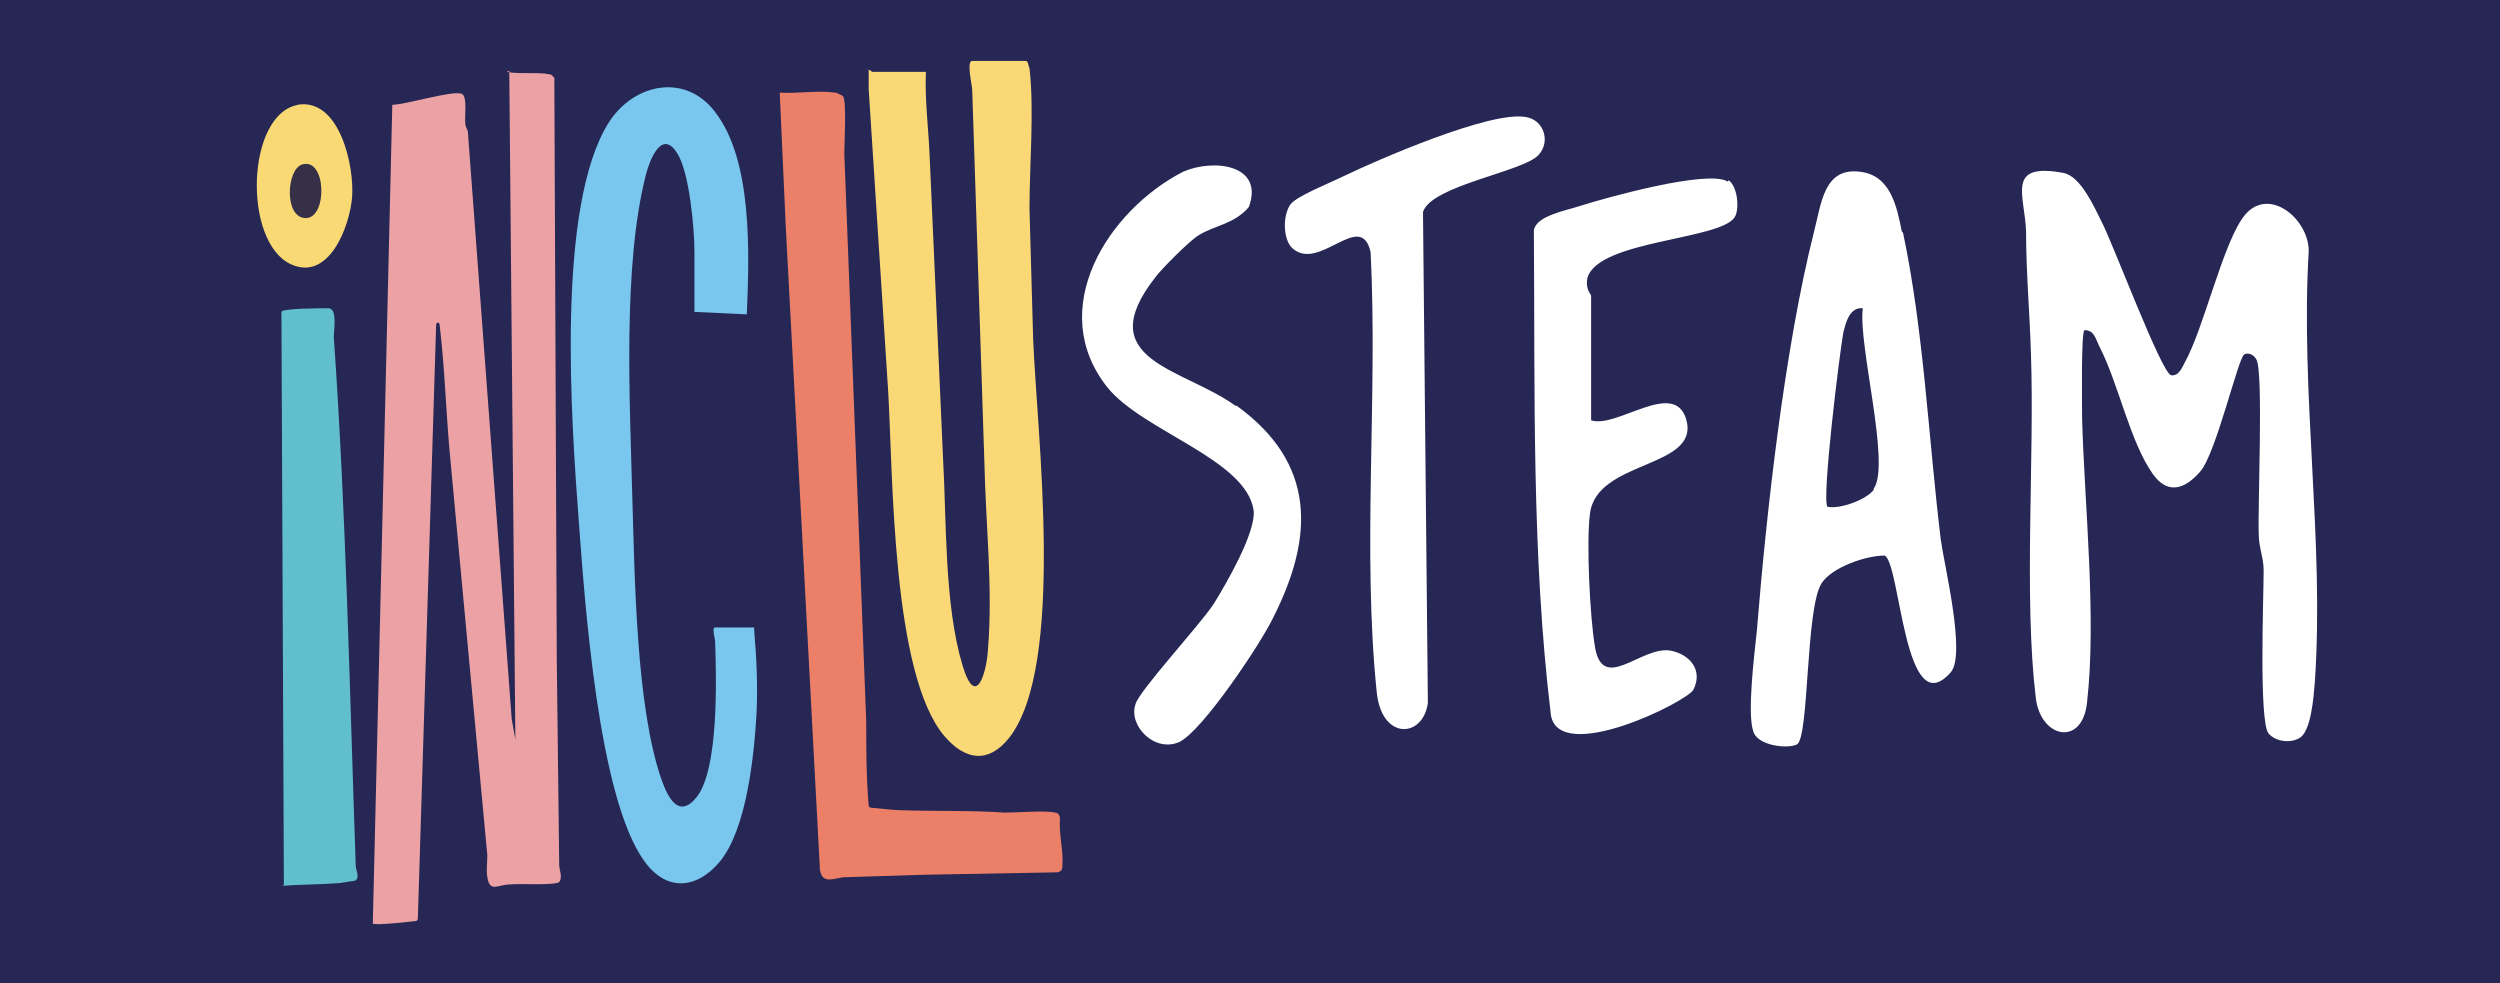
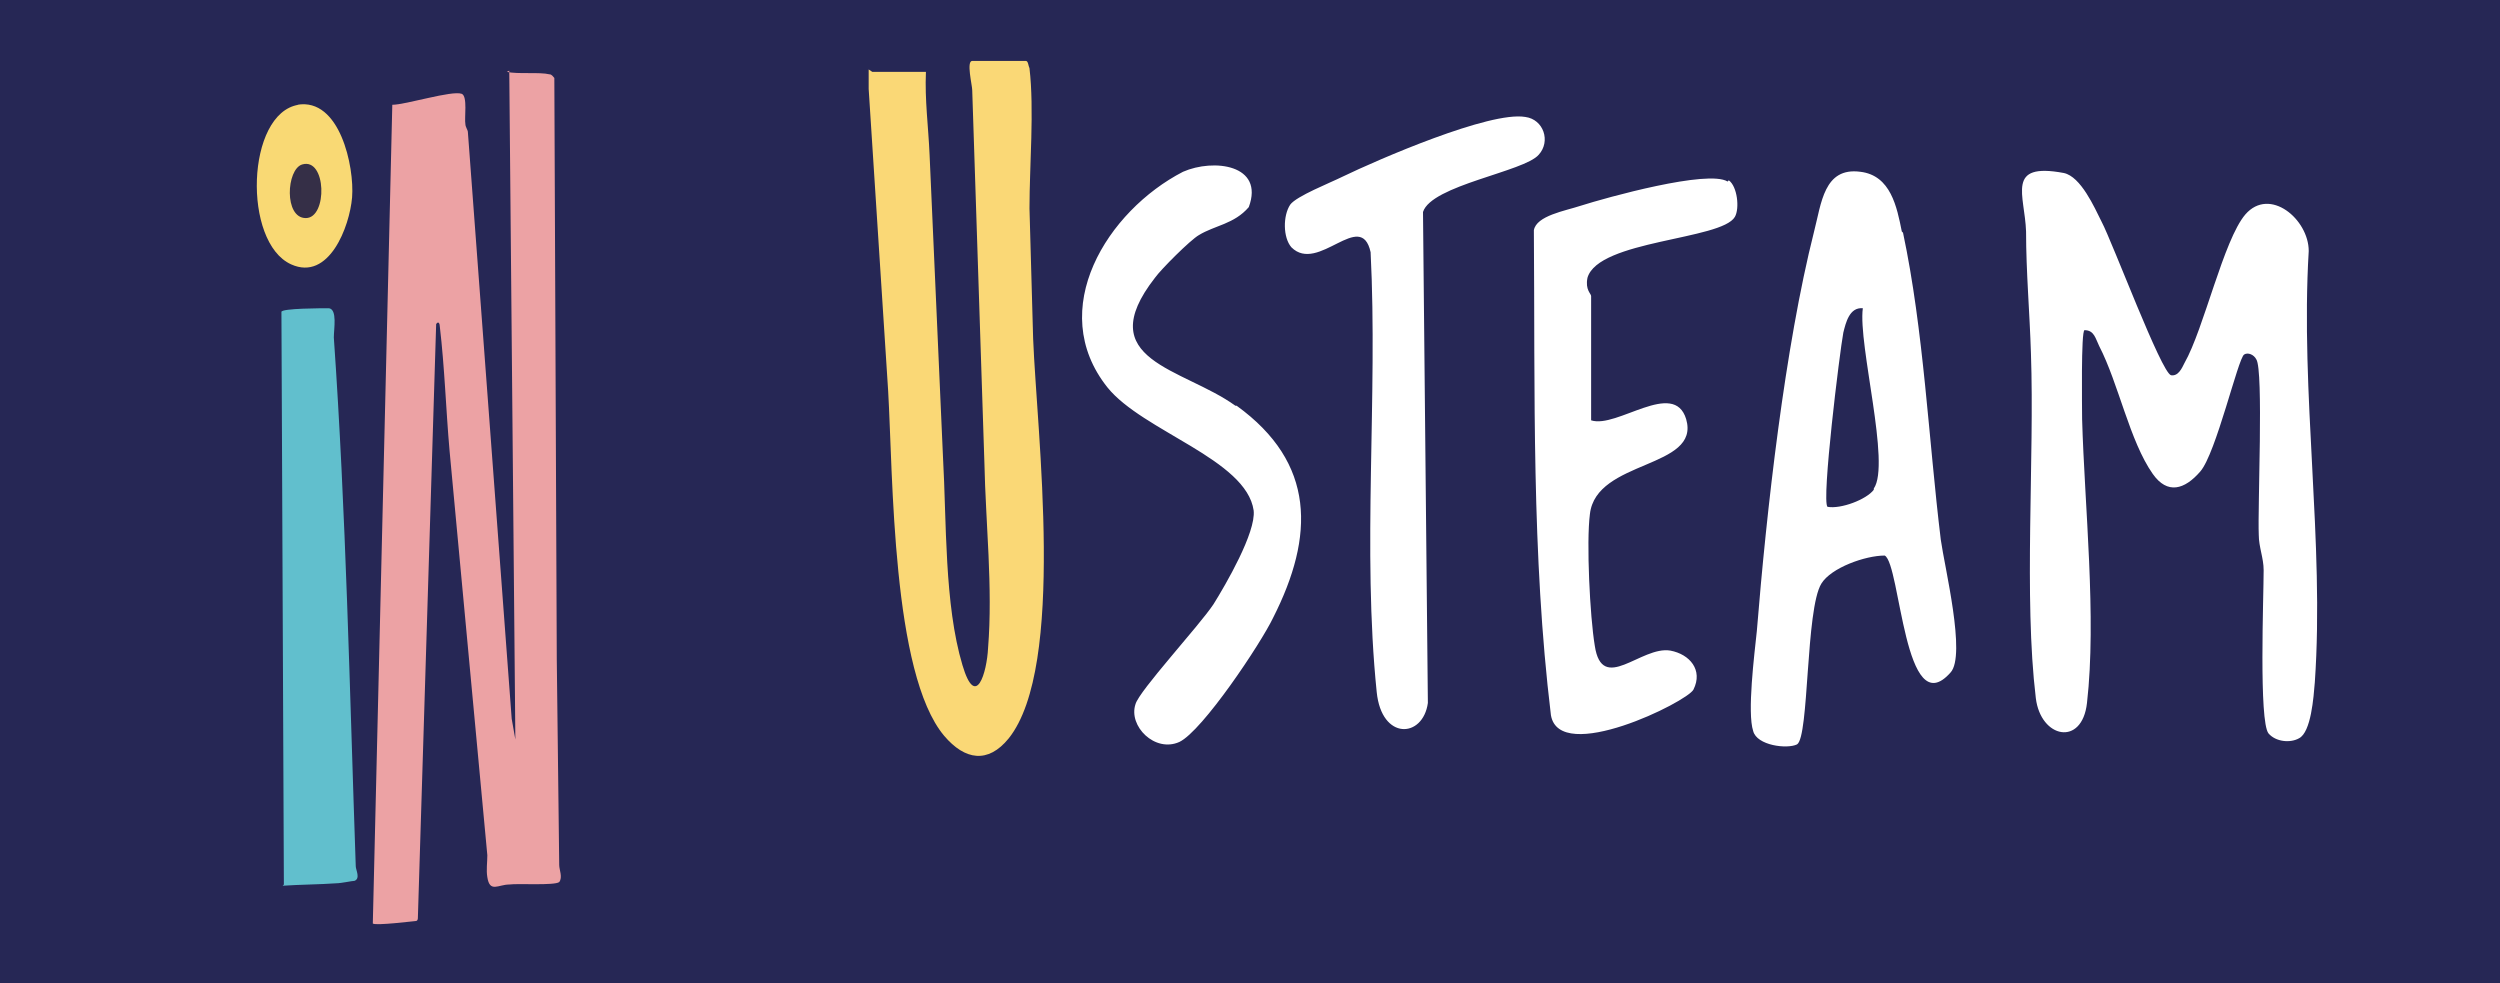
<svg xmlns="http://www.w3.org/2000/svg" id="Capa_1" version="1.1" viewBox="0 0 205.2 80.7">
  <defs>
    <style>
      .st0 {
        fill: #eca2a4;
      }

      .st1 {
        fill: #79c7ee;
      }

      .st2 {
        fill: #262755;
      }

      .st3 {
        fill: #fff;
      }

      .st4 {
        fill: #ec7f68;
      }

      .st5 {
        fill: #352f47;
      }

      .st6 {
        fill: #f9d974;
      }

      .st7 {
        fill: #fad876;
      }

      .st8 {
        fill: #61bfcd;
      }
    </style>
  </defs>
  <rect class="st2" width="205.2" height="80.7" />
  <path class="st3" d="M189.5,20.6c0-2.6-3.2-5.3-5.2-3-1.8,2.1-3.4,9.4-5,12.2-.2.4-.5,1.1-1.1,1-.8-.2-4.8-10.9-5.7-12.6-.6-1.2-1.7-3.7-3.1-4-4.8-.9-3.2,1.8-3.1,4.8,0,3.3.3,6.7.4,10,.3,8.7-.6,20,.4,28.3.4,3.3,3.8,4,4.2.4.8-7-.2-16.2-.4-23.3,0-.8-.1-7.3.2-7.3.8,0,.9.7,1.2,1.3,1.6,3.1,2.5,7.8,4.4,10.5,1.2,1.7,2.6,1.3,3.9-.2,1.3-1.5,3.1-9.3,3.6-9.6.3-.2.8,0,1,.4.6.9.1,12.2.2,14.4,0,1,.4,1.9.4,2.9,0,2.2-.4,12.4.4,13.4.6.7,1.8.8,2.5.4,1-.5,1.2-3.4,1.3-4.6.8-11.5-1.2-23.7-.5-35.4h0ZM141.8,14.9c-1.6-1-9.9,1.3-12.1,2-1.2.4-3.6.8-3.8,2,.1,13.3-.2,26.6,1.4,39.8.7,4.1,11.2-1.1,11.7-2.1.8-1.6-.3-2.9-1.9-3.2-2.4-.4-5.6,3.6-6.2-.4-.4-2.4-.7-8.5-.4-10.8.5-4.5,9.1-3.7,7.9-7.8-1-3.3-5.7.8-7.8.1v-10.2c0-.2-.5-.5-.3-1.5.9-3.1,11-3.1,12.1-5,.4-.7.2-2.5-.5-3h0ZM126.3,12.7c1-1.1.4-2.9-1.1-3.1-2.9-.5-12.1,3.5-15,4.9-1,.5-3.8,1.6-4.3,2.3-.6.9-.6,2.7.1,3.5,2.2,2.2,5.7-3.2,6.5.4.6,11.9-.7,24.4.5,36.1.4,4,3.8,3.8,4.2.9l-.4-40.3c.7-2.2,8.3-3.3,9.5-4.7h0ZM101.4,33.3c-4.3-3.1-11.9-3.7-6.6-10.5.5-.7,2.9-3.1,3.6-3.5,1.3-.8,2.9-.9,4.1-2.3,1.3-3.5-2.9-4-5.4-2.9-6.2,3.2-11.3,11.3-6.2,17.7,2.9,3.6,11.4,5.9,12,10.1.2,1.8-2.3,6.1-3.3,7.7-1.2,1.8-6.1,7.1-6.4,8.2-.6,1.8,1.6,4,3.6,3.1,1.9-.9,6.7-8.1,7.7-10.2,3.4-6.7,3.5-12.7-3-17.4h0ZM156.1,19c-.4-2-.9-4.6-3.4-4.9-3-.4-3.2,2.6-3.8,4.9-2.4,9.5-3.9,22.9-4.7,32.8-.2,1.9-.8,6.7-.3,8.2.3,1.2,2.8,1.5,3.6,1.1,1-.6.7-11.1,2-13.2.8-1.3,3.6-2.3,5.2-2.3,1.3.7,1.6,13.9,5.4,9.6,1.3-1.4-.5-8.7-.8-10.9-1-8.2-1.4-17.2-3.1-25.2h0ZM153.8,40.2c-.6.8-2.7,1.6-3.8,1.4-.5-.5,1-12.7,1.3-14.3.2-.8.5-2.1,1.6-2-.4,3,2.3,12.8.9,14.8h0Z" />
  <g>
    <path class="st7" d="M71.6,5.9h4.4c-.1,2.3.2,4.5.3,6.8l1.1,24.8c.3,5.3.1,12.1,1.6,17.1,1.1,3.7,2,.6,2.1-1.4.4-5-.2-10.3-.3-15.2l-1-30.6c0-.4-.5-2.4,0-2.4h4.4c.2,0,.2.4.3.6.4,3.4,0,8,0,11.5l.3,10.7c.3,7.7,2.7,26.9-2,32.8-1.7,2.1-3.6,1.8-5.3-.2-4.3-5.1-4.2-21.4-4.6-28.3l-1.6-24.8c0-.5,0-1,0-1.6h0Z" />
-     <path class="st1" d="M61.9,51.7c.2,2.3.3,4.6.2,6.8-.2,3.5-.8,9.5-3,12.2-1.9,2.3-4.4,2.5-6.2,0-3.8-5.2-4.9-21.3-5.4-28-.6-8.1-1.9-25.8,2.5-32.7,2.1-3.2,6.3-4,8.7-.8,3.1,4,2.8,11.7,2.6,16.6l-4.3-.2c0-1.6,0-3.2,0-4.9,0-1.9-.4-6.5-1.4-8.1-1.3-2.1-2.3.6-2.6,1.8-1.9,7.5-1.3,18.6-1.1,26.4.2,6.5.3,17.2,2.4,23.2.5,1.4,1.4,3.3,2.9,1.4,1.8-2.3,1.6-9.7,1.5-12.7,0-.3-.3-1.2,0-1.2h3.2Z" />
-     <path class="st4" d="M68.6,7.6c0,0,.5.2.6.3.3.4.1,3.9.1,4.7l1.8,46.6c0,2.3,0,4.6.2,6.9,0,.1.1.2.2.2.2,0,1.9.2,2.3.2,2.9.1,5.8,0,8.7.2,1,0,3.3-.2,4.1,0,.3,0,.4.3.4.5-.1,1.3.3,2.6.2,3.8,0,.3,0,.5-.4.6l-11,.2-6.4.2c-.8,0-1.9.7-2.1-.6l-2.8-52.7-.5-11.1c1.4.1,3.2-.2,4.5,0h0Z" />
    <path class="st8" d="M23.3,72.6l-.2-47c0-.3,3.4-.3,3.9-.3.7.1.4,1.7.4,2.4,1,14.3,1.3,29,1.8,43.4,0,.3.4,1-.1,1.2-.2,0-1.1.2-1.5.2-1.4.1-2.9.1-4.4.2h0Z" />
    <path class="st6" d="M24.4,8.6c3.5-.6,4.7,5.1,4.5,7.6-.2,2.4-1.9,6.9-5,5.5-4-1.8-3.7-12.4.6-13.1Z" />
    <path class="st5" d="M24.8,13.5c2-.6,2.1,4.4.3,4.4s-1.6-4-.3-4.4Z" />
    <path class="st0" d="M41.6,5.9c.9.2,2.7,0,3.5.2.2,0,.3.2.4.3l.2,47.7.2,16.9c0,.4.3,1,0,1.4-.4.3-3.4.1-4.1.2-.9,0-1.6.7-1.8-.6-.1-.6,0-1.2,0-1.8l-3.1-33.2c-.3-3.4-.4-6.8-.8-10.2,0-.2-.1-.5-.3-.2l-1.5,48.7c0,.1,0,.3-.2.3-.1,0-3.3.4-3.5.2l1.6-67.2c1.1,0,4.9-1.2,5.7-.9.5.2.2,2,.3,2.5,0,.2.2.5.2.6l3.6,48.2.3,1.7s-.5-54.9-.5-54.9Z" />
  </g>
</svg>